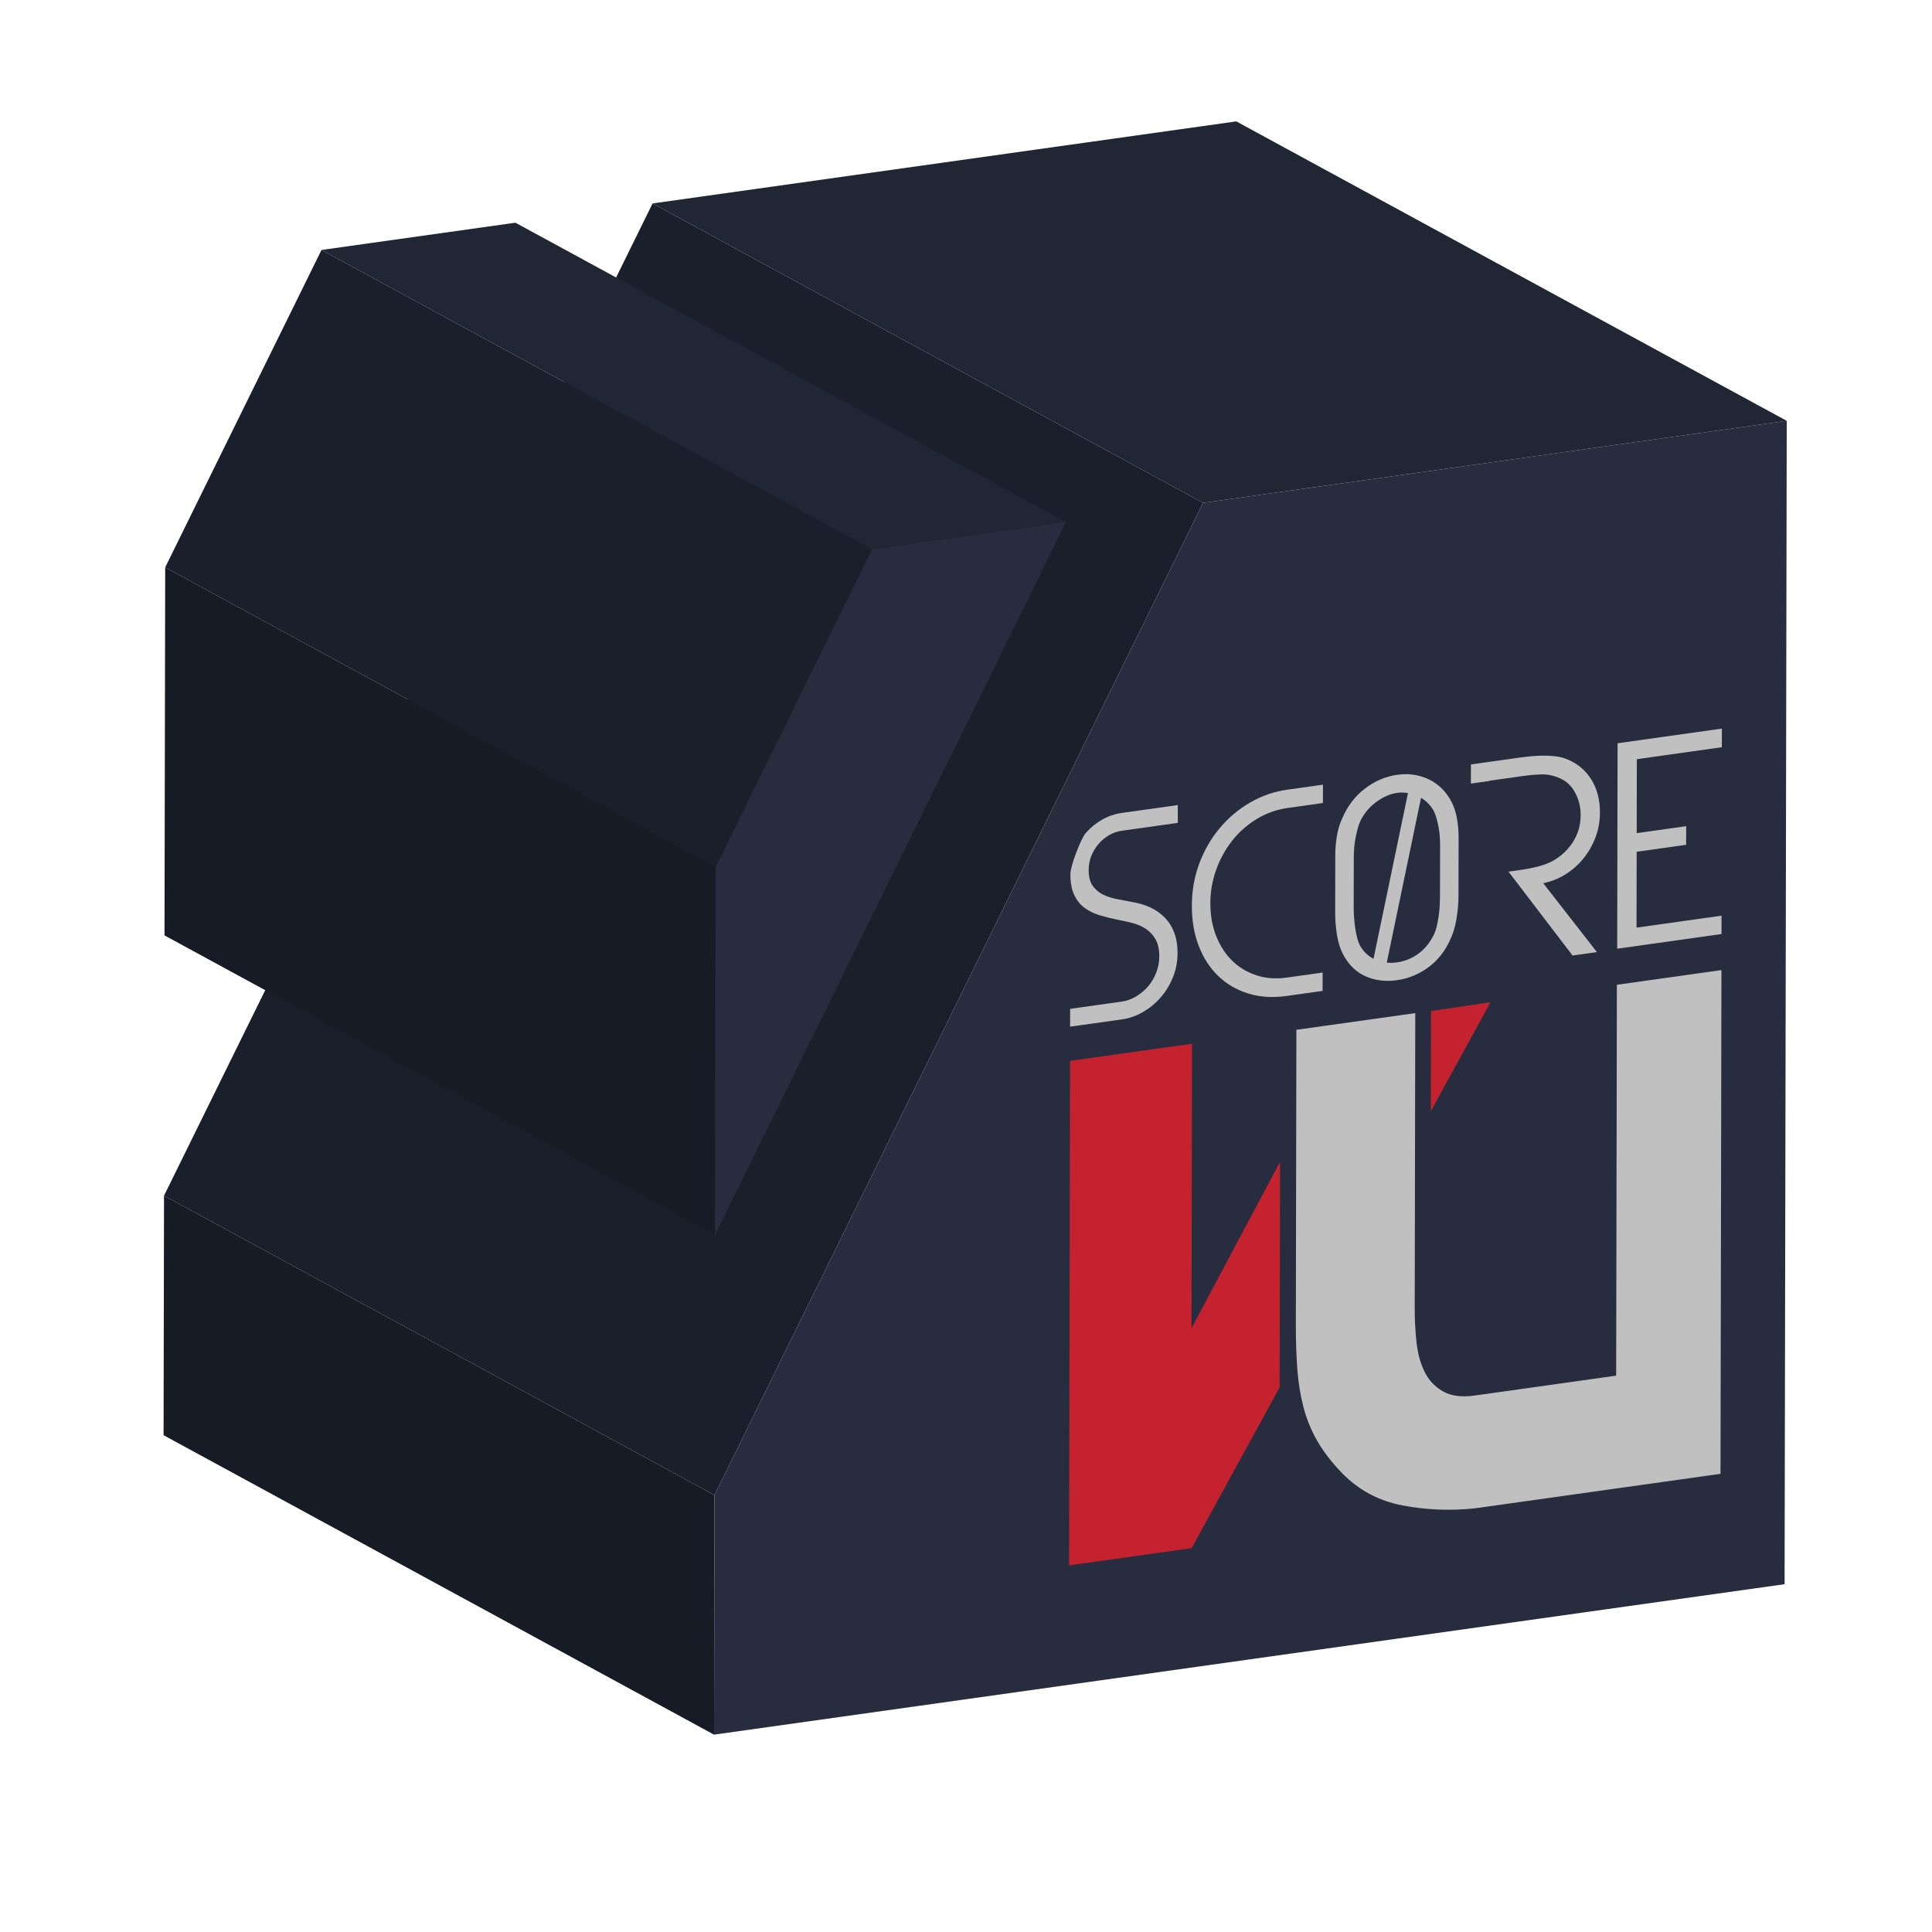
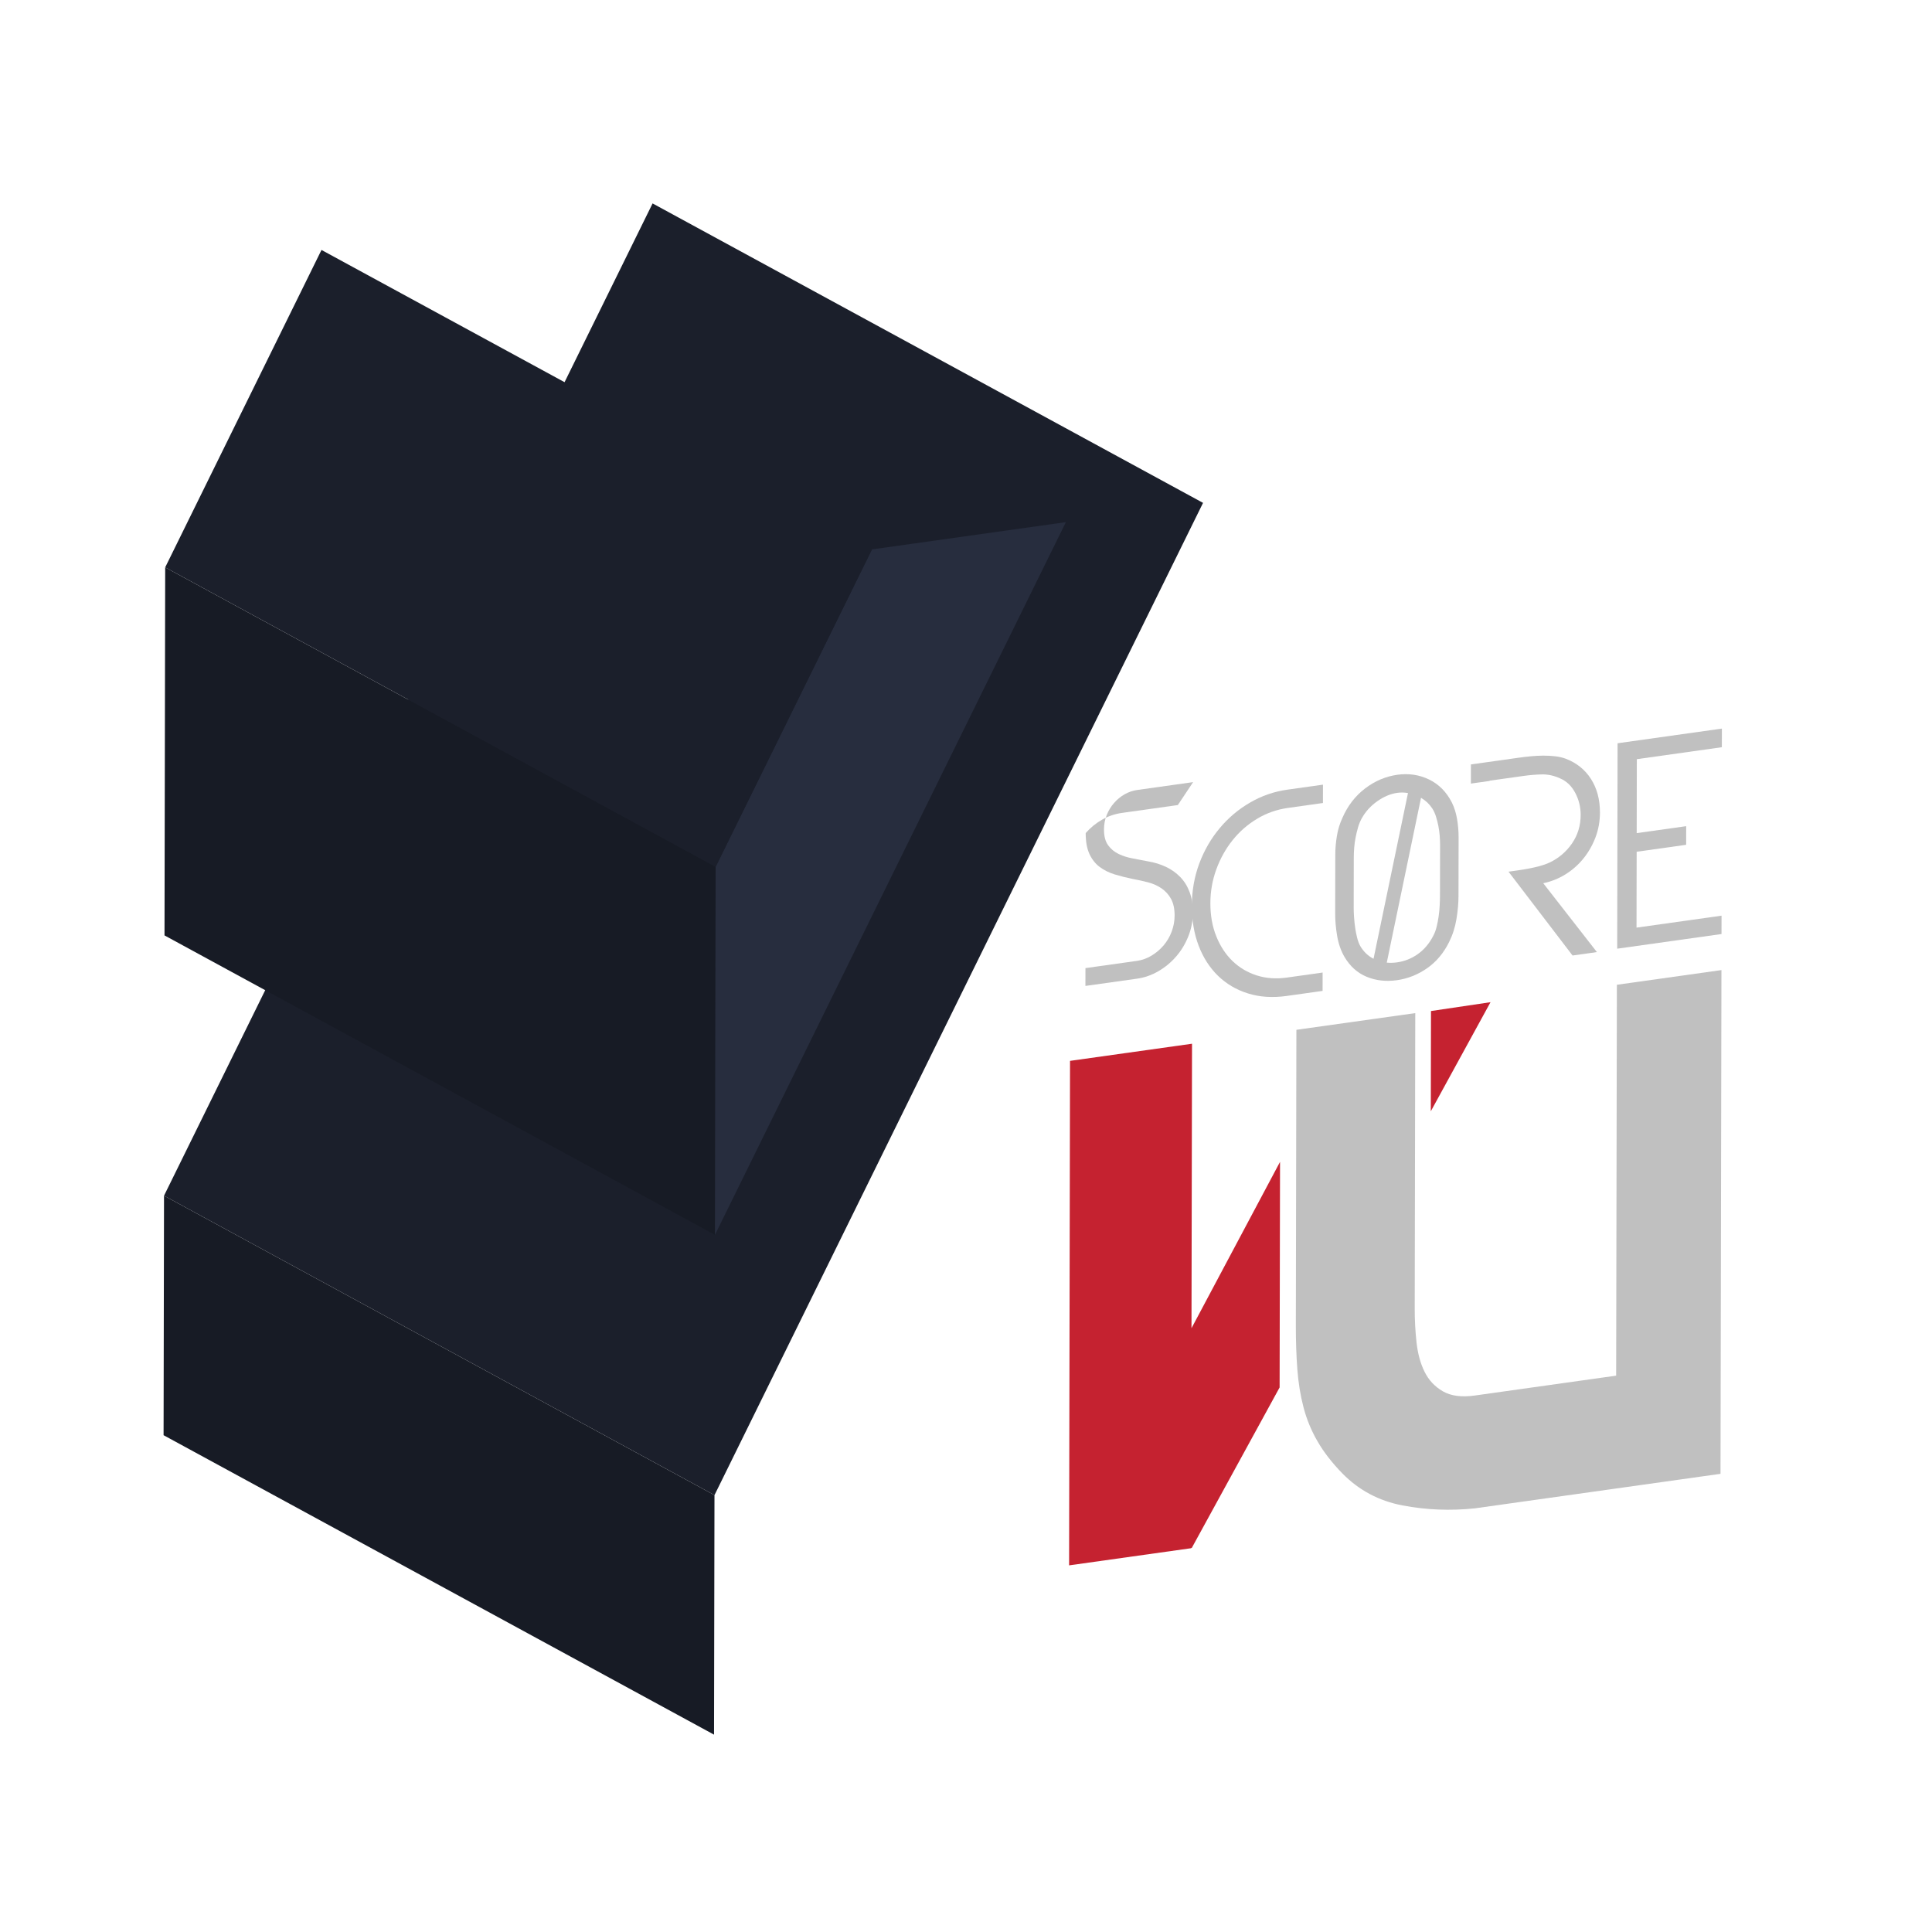
<svg xmlns="http://www.w3.org/2000/svg" xmlns:xlink="http://www.w3.org/1999/xlink" version="1.1" id="Layer_1" x="0px" y="0px" width="800px" height="800px" viewBox="0 0 800 800" enable-background="new 0 0 800 800" xml:space="preserve">
  <g>
    <g>
      <g enable-background="new    ">
        <g>
          <polygon fill="#171B25" points="295.667,718.282 67.734,594.289 67.918,495.112 295.851,619.105     " />
        </g>
        <g>
          <polygon fill="#1B1F2B" points="295.851,619.105 67.918,495.112 270.219,84.235 498.152,208.228     " />
        </g>
        <g>
-           <polygon fill="#272D3E" points="739.851,174.259 738.956,655.982 295.667,718.282 295.851,619.105 498.152,208.228     " />
          <g enable-background="new    ">
            <defs>
              <polygon id="SVGID_1_" enable-background="new    " points="739.851,174.259 738.956,655.982 295.667,718.282         295.851,619.105 498.152,208.228       " />
            </defs>
            <clipPath id="SVGID_2_">
              <use xlink:href="#SVGID_1_" overflow="visible" />
            </clipPath>
            <g clip-path="url(#SVGID_2_)">
              <g>
                <g>
                  <g>
                    <polyline fill="#C52230" points="493.591,432.184 443.077,439.283 442.689,648.185 493.203,641.086 493.203,640.913            493.443,641.052 529.86,574.512 530.034,481.103 493.372,549.984 493.591,432.184          " />
                    <polyline fill="#C52230" points="617.191,414.985 592.543,418.648 592.466,460.157 617.191,414.985          " />
                    <path fill="#C0C0C0" d="M712.812,401.686l-43.296,6.085l-0.252,135.438l-0.049,26.422l-15.717,2.209l-42.775,6.012           c-5.503,0.773-9.923,0.193-13.259-1.741c-3.352-1.94-5.886-4.636-7.593-8.112c-1.715-3.468-2.812-7.522-3.324-12.188           c-0.505-4.657-0.752-9.298-0.743-13.933l0.228-122.374l-49.225,6.918l-0.228,122.374           c-0.012,6.493,0.201,12.531,0.615,18.126c0.414,5.604,1.269,10.851,2.55,15.771c1.271,4.921,3.201,9.611,5.771,14.064           c2.562,4.464,5.99,8.891,10.273,13.294c6.851,7.006,15.179,11.446,24.962,13.312c9.791,1.865,19.744,2.272,29.885,1.22           l0.769-0.108l42.007-5.903l15.717-2.209l43.296-6.085l0.087-46.731l0.05-26.422L712.812,401.686" />
-                     <path fill="#C0C0C0" d="M487.712,333.357l-23.117,3.249c-2.94,0.413-5.688,1.353-8.246,2.802           c-2.565,1.467-4.827,3.314-6.785,5.552c-1.967,2.238-6.337,13.631-6.343,16.873c-0.006,3.554,0.518,6.453,1.562,8.684           c1.046,2.23,2.46,4.02,4.251,5.358c1.783,1.331,3.863,2.369,6.24,3.09s4.898,1.352,7.557,1.886           c2.105,0.387,4.188,0.847,6.252,1.386c2.065,0.549,3.922,1.377,5.561,2.503c1.641,1.136,2.959,2.593,3.933,4.383           c0.974,1.791,1.466,4.091,1.461,6.883c-0.005,2.265-0.417,4.484-1.222,6.637c-0.812,2.154-1.938,4.067-3.374,5.747           c-1.437,1.672-3.104,3.081-4.997,4.212c-1.893,1.139-3.888,1.852-5.994,2.147l-17.439,2.451l-3.893,0.547l-0.014,7.375           l21.332-2.998c3.156-0.443,6.137-1.484,8.935-3.132c2.806-1.639,5.261-3.678,7.371-6.136           c2.103-2.447,3.773-5.232,5.005-8.353c1.23-3.12,1.846-6.388,1.852-9.785c0.006-3.182-0.444-5.988-1.345-8.429           c-0.909-2.439-2.202-4.531-3.881-6.258c-1.679-1.726-3.654-3.134-5.927-4.215c-2.271-1.071-4.777-1.835-7.507-2.29           c-1.962-0.398-4.003-0.794-6.141-1.177c-2.138-0.382-4.099-0.988-5.883-1.835c-1.784-0.848-3.247-2.06-4.405-3.634           c-1.15-1.575-1.724-3.769-1.718-6.562c0.004-2.117,0.376-4.098,1.116-5.939c0.74-1.841,1.736-3.493,3.004-4.96           c1.26-1.456,2.712-2.662,4.363-3.612c1.644-0.948,3.415-1.561,5.306-1.826l16.076-2.259l7.041-0.99L487.712,333.357" />
+                     <path fill="#C0C0C0" d="M487.712,333.357l-23.117,3.249c-2.94,0.413-5.688,1.353-8.246,2.802           c-2.565,1.467-4.827,3.314-6.785,5.552c-0.006,3.554,0.518,6.453,1.562,8.684           c1.046,2.23,2.46,4.02,4.251,5.358c1.783,1.331,3.863,2.369,6.24,3.09s4.898,1.352,7.557,1.886           c2.105,0.387,4.188,0.847,6.252,1.386c2.065,0.549,3.922,1.377,5.561,2.503c1.641,1.136,2.959,2.593,3.933,4.383           c0.974,1.791,1.466,4.091,1.461,6.883c-0.005,2.265-0.417,4.484-1.222,6.637c-0.812,2.154-1.938,4.067-3.374,5.747           c-1.437,1.672-3.104,3.081-4.997,4.212c-1.893,1.139-3.888,1.852-5.994,2.147l-17.439,2.451l-3.893,0.547l-0.014,7.375           l21.332-2.998c3.156-0.443,6.137-1.484,8.935-3.132c2.806-1.639,5.261-3.678,7.371-6.136           c2.103-2.447,3.773-5.232,5.005-8.353c1.23-3.12,1.846-6.388,1.852-9.785c0.006-3.182-0.444-5.988-1.345-8.429           c-0.909-2.439-2.202-4.531-3.881-6.258c-1.679-1.726-3.654-3.134-5.927-4.215c-2.271-1.071-4.777-1.835-7.507-2.29           c-1.962-0.398-4.003-0.794-6.141-1.177c-2.138-0.382-4.099-0.988-5.883-1.835c-1.784-0.848-3.247-2.06-4.405-3.634           c-1.15-1.575-1.724-3.769-1.718-6.562c0.004-2.117,0.376-4.098,1.116-5.939c0.74-1.841,1.736-3.493,3.004-4.96           c1.26-1.456,2.712-2.662,4.363-3.612c1.644-0.948,3.415-1.561,5.306-1.826l16.076-2.259l7.041-0.99L487.712,333.357" />
                    <path fill="#C0C0C0" d="M547.814,324.911l-14.499,2.037l-0.312,0.044c-5.463,0.768-10.6,2.553-15.401,5.346           c-4.803,2.784-8.997,6.329-12.568,10.608c-3.58,4.281-6.393,9.153-8.437,14.618s-3.064,11.296-3.075,17.495           c-0.012,6.052,0.923,11.556,2.804,16.504c1.881,4.947,4.556,9.109,8.009,12.479c3.462,3.368,7.605,5.812,12.439,7.318           c4.826,1.518,10.184,1.862,16.071,1.035l14.812-2.082l0.014-7.6l-14.812,2.082c-4.485,0.631-8.649,0.325-12.499-0.905           c-3.85-1.24-7.193-3.225-10.023-5.965s-5.066-6.151-6.7-10.226c-1.642-4.074-2.458-8.653-2.449-13.72           c0.009-4.832,0.827-9.485,2.445-13.948c1.618-4.454,3.852-8.476,6.693-12.048c2.841-3.571,6.227-6.545,10.154-8.912           c3.921-2.366,8.2-3.875,12.822-4.525l14.499-2.037L547.814,324.911" />
                    <polyline fill="#C0C0C0" points="712.997,301.695 669.805,307.766 669.646,392.833 712.84,386.763 712.854,379.163            677.647,384.111 677.706,352.691 698.196,349.812 698.211,342.1 677.721,344.979 677.777,314.356 712.983,309.408            712.997,301.695          " />
                    <path fill="#C0C0C0" d="M578.462,398.5c-1.466,0.206-2.867,0.23-4.229,0.102l14.181-68.247           c1.904,1.116,3.463,2.583,4.661,4.411c0.623,0.976,1.134,2.07,1.516,3.305s0.716,2.527,0.993,3.889           c0.271,1.354,0.46,2.727,0.569,4.111c0.102,1.387,0.155,2.684,0.153,3.886l-0.039,20.871           c-0.002,1.211-0.045,2.557-0.119,4.036c-0.067,1.487-0.214,2.986-0.426,4.485c-0.211,1.508-0.493,2.982-0.849,4.433           c-0.354,1.45-0.846,2.746-1.48,3.891c-1.615,3.096-3.718,5.57-6.316,7.404C584.487,396.919,581.609,398.058,578.462,398.5            M568.75,397.013c-2.191-1.136-4.006-2.816-5.403-5.118c-0.567-0.976-1.014-2.14-1.363-3.491           c-0.35-1.351-0.619-2.748-0.833-4.196c-0.205-1.44-0.363-2.896-0.465-4.359c-0.101-1.455-0.154-2.788-0.152-3.998           l0.039-20.871c0.002-1.202,0.061-2.516,0.167-3.931s0.302-2.843,0.585-4.274c0.283-1.439,0.622-2.827,1.008-4.17           c0.388-1.342,0.895-2.58,1.529-3.732c1.543-2.784,3.686-5.151,6.42-7.082c2.734-1.932,5.508-3.1,8.311-3.493           c1.475-0.207,2.947-0.164,4.421,0.087L568.75,397.013 M578.605,320.816c-4.838,0.681-9.286,2.567-13.359,5.672           c-4.066,3.104-7.189,7.156-9.369,12.147c-1.125,2.423-1.898,4.97-2.32,7.639c-0.429,2.662-0.643,5.251-0.646,7.741           l-0.045,24.156c-0.006,3.026,0.269,6.168,0.823,9.41c0.555,3.249,1.566,6.132,3.027,8.649           c2.307,3.902,5.361,6.646,9.178,8.228c3.817,1.581,7.996,2.057,12.555,1.416c4.478-0.629,8.629-2.275,12.454-4.932           c3.816-2.654,6.858-6.254,9.109-10.797c1.471-2.93,2.494-6.098,3.061-9.506c0.567-3.398,0.854-6.619,0.859-9.646           l0.045-24.156c0.004-2.49-0.199-5.021-0.619-7.563c-0.411-2.553-1.144-4.887-2.189-7.005           c-2.234-4.37-5.383-7.541-9.439-9.504C587.672,320.805,583.292,320.158,578.605,320.816" />
                    <path fill="#C0C0C0" d="M629.145,313.714l-20.067,2.82l-0.015,7.929l7.771-1.093l0.001-0.104l13.77-1.935           c2.795-0.394,5.446-0.619,7.93-0.666c2.482-0.046,4.988,0.51,7.508,1.668c2.657,1.14,4.735,3.129,6.236,5.986           c1.508,2.848,2.247,5.899,2.241,9.15c-0.009,4.383-1.201,8.311-3.586,11.783c-2.393,3.475-5.513,6.126-9.368,7.946           c-1.194,0.549-2.525,1.021-3.991,1.417c-1.475,0.397-2.964,0.736-4.471,1.025c-1.506,0.29-2.996,0.534-4.462,0.74           c-1.474,0.207-2.804,0.394-3.997,0.562l26.515,34.712l10.086-1.418l-22.219-28.513c3.293-0.688,6.362-1.914,9.201-3.679           c2.838-1.756,5.309-3.936,7.419-6.54c2.104-2.595,3.774-5.519,5.006-8.751s1.847-6.664,1.854-10.296           c0.01-5.368-1.224-9.992-3.698-13.88c-2.484-3.887-5.963-6.683-10.443-8.395c-1.328-0.496-2.793-0.835-4.402-1.024           c-1.618-0.187-3.275-0.282-4.998-0.266c-1.713,0.017-3.411,0.1-5.093,0.267           C632.188,313.321,630.617,313.507,629.145,313.714" />
                  </g>
                </g>
              </g>
            </g>
          </g>
        </g>
        <g>
-           <polygon fill="#212635" points="498.152,208.228 270.219,84.235 511.918,50.266 739.851,174.259     " />
-         </g>
+           </g>
        <g>
          <polygon fill="#171B25" points="296.051,511.326 68.118,387.333 68.401,234.94 296.334,358.934     " />
        </g>
        <g>
-           <polygon fill="#212635" points="361.054,227.496 133.121,103.503 213.426,92.217 441.358,216.21     " />
-         </g>
+           </g>
        <g>
          <polygon fill="#272D3E" points="441.358,216.21 296.051,511.326 296.334,358.934 361.054,227.496     " />
        </g>
        <g>
          <polygon fill="#1B1F2B" points="296.334,358.934 68.401,234.94 133.121,103.503 361.054,227.496     " />
        </g>
      </g>
    </g>
  </g>
</svg>